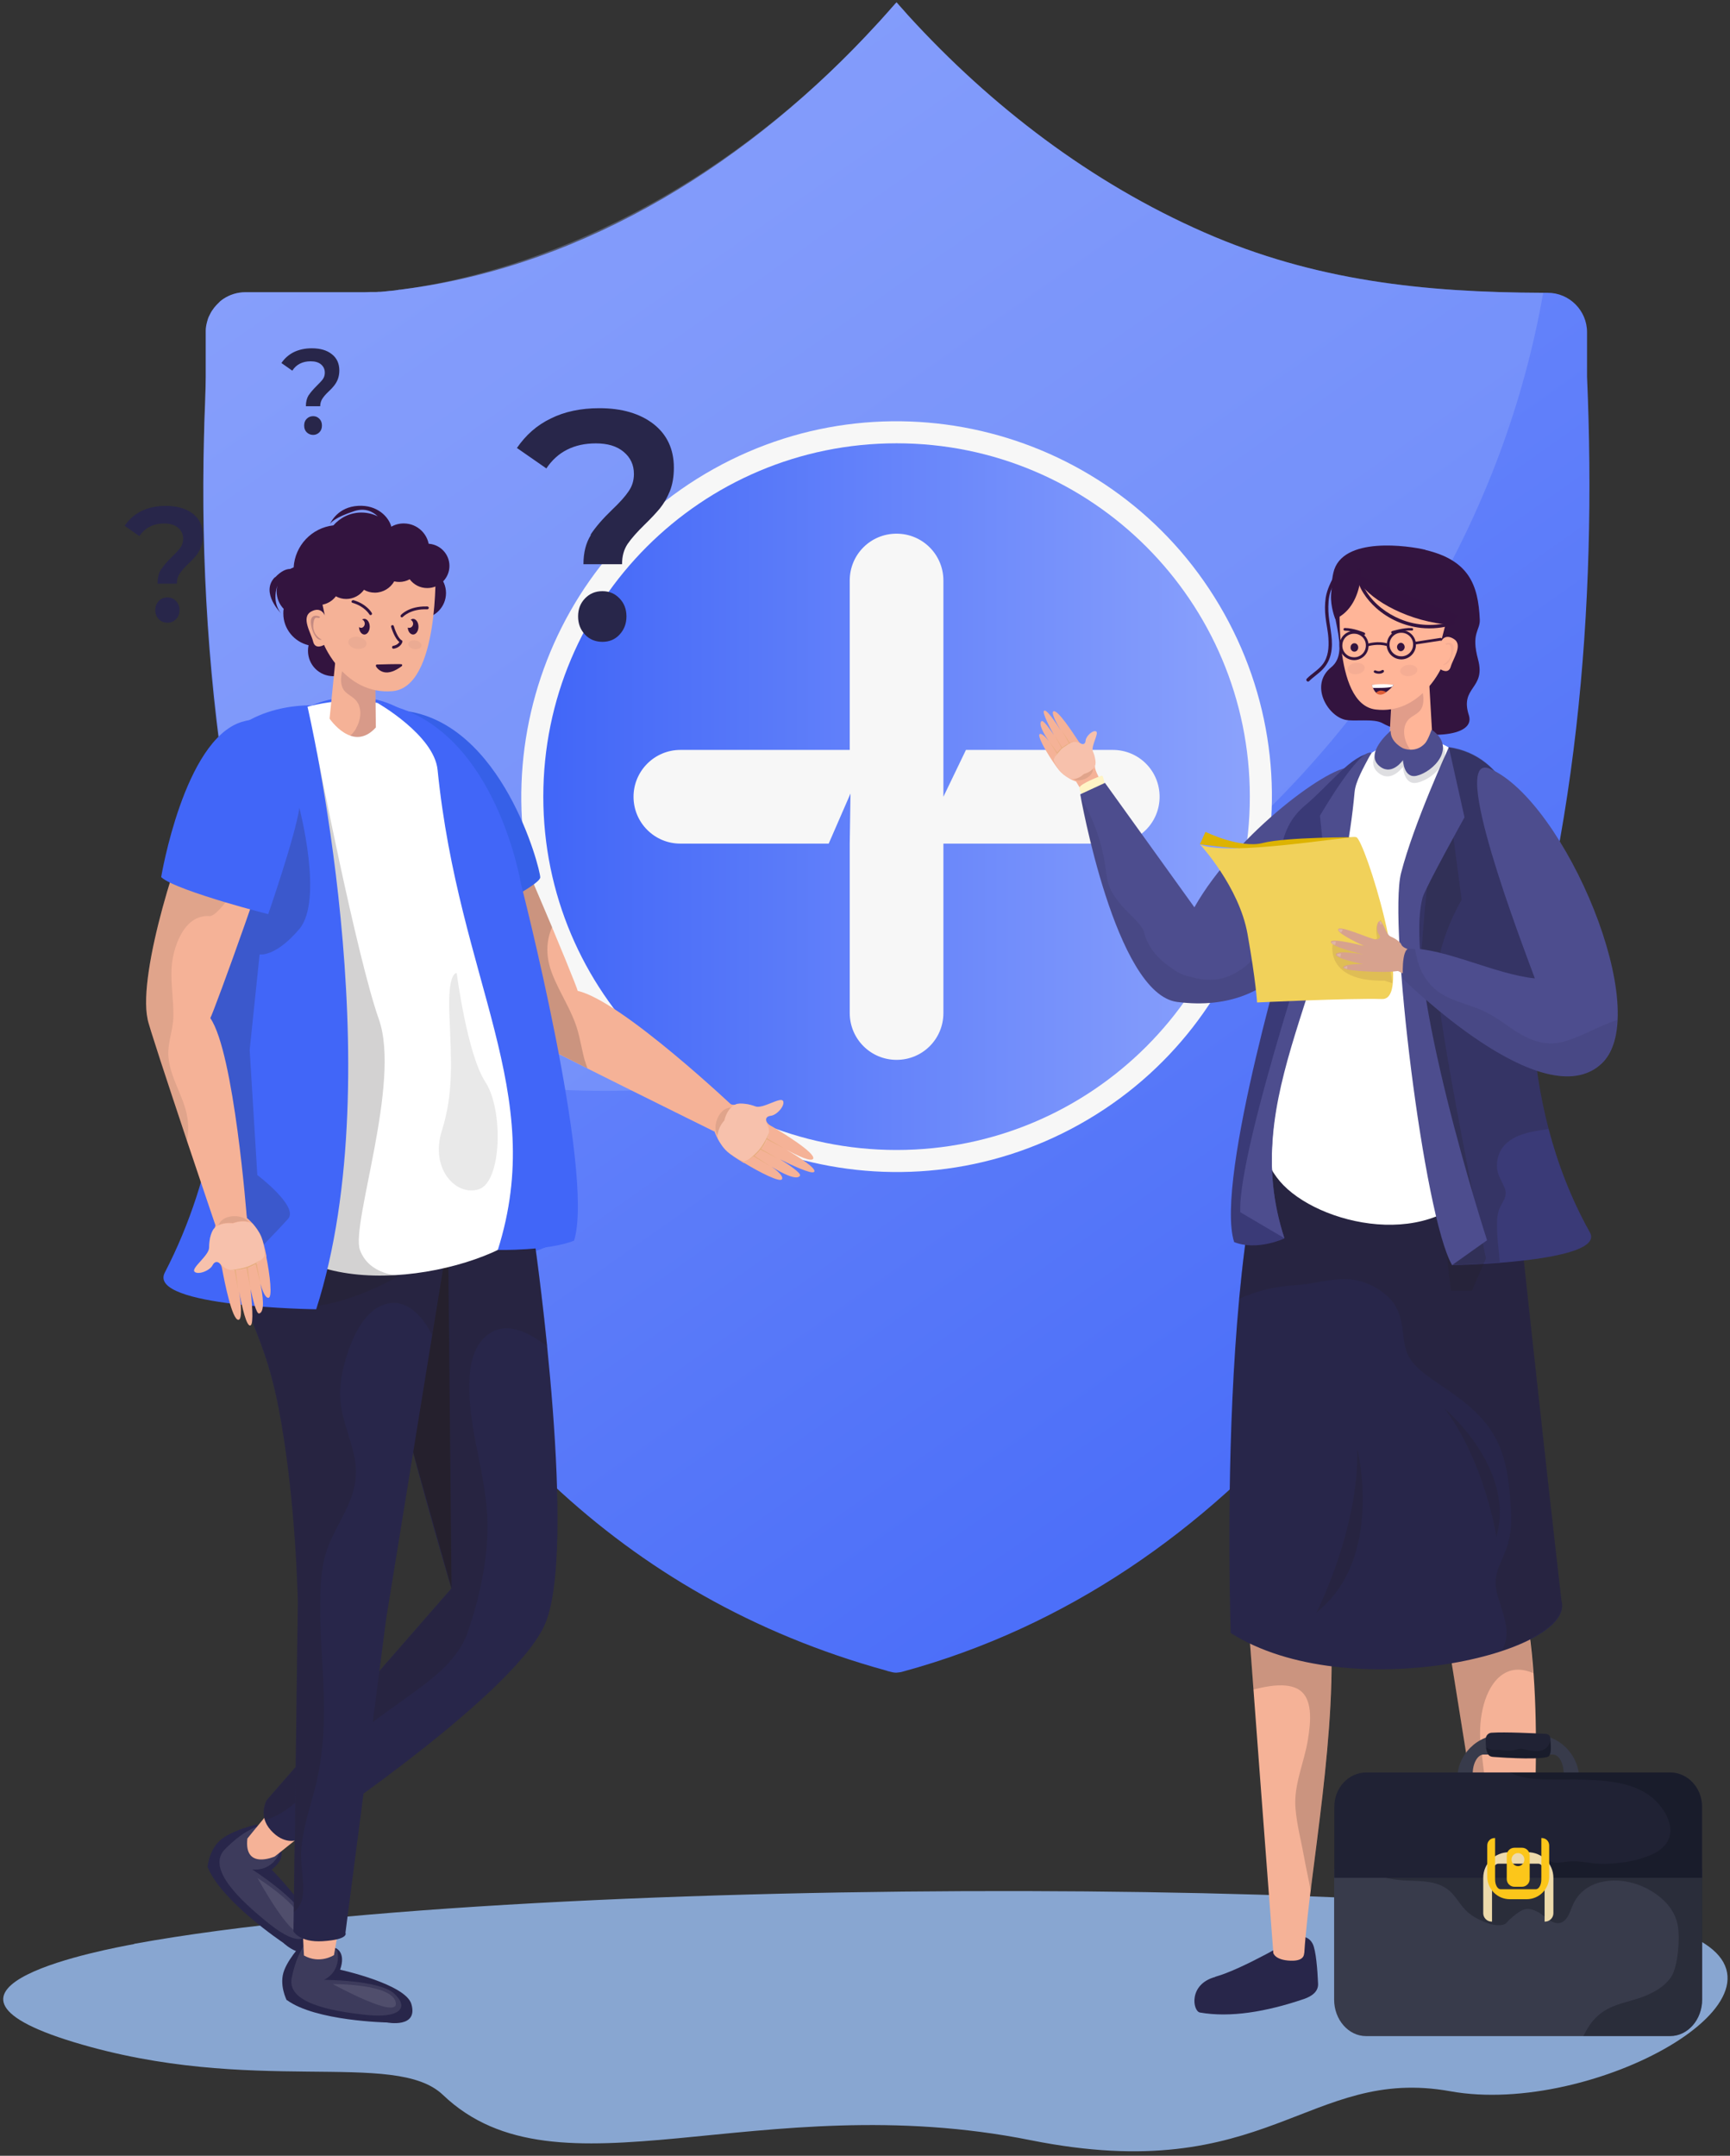
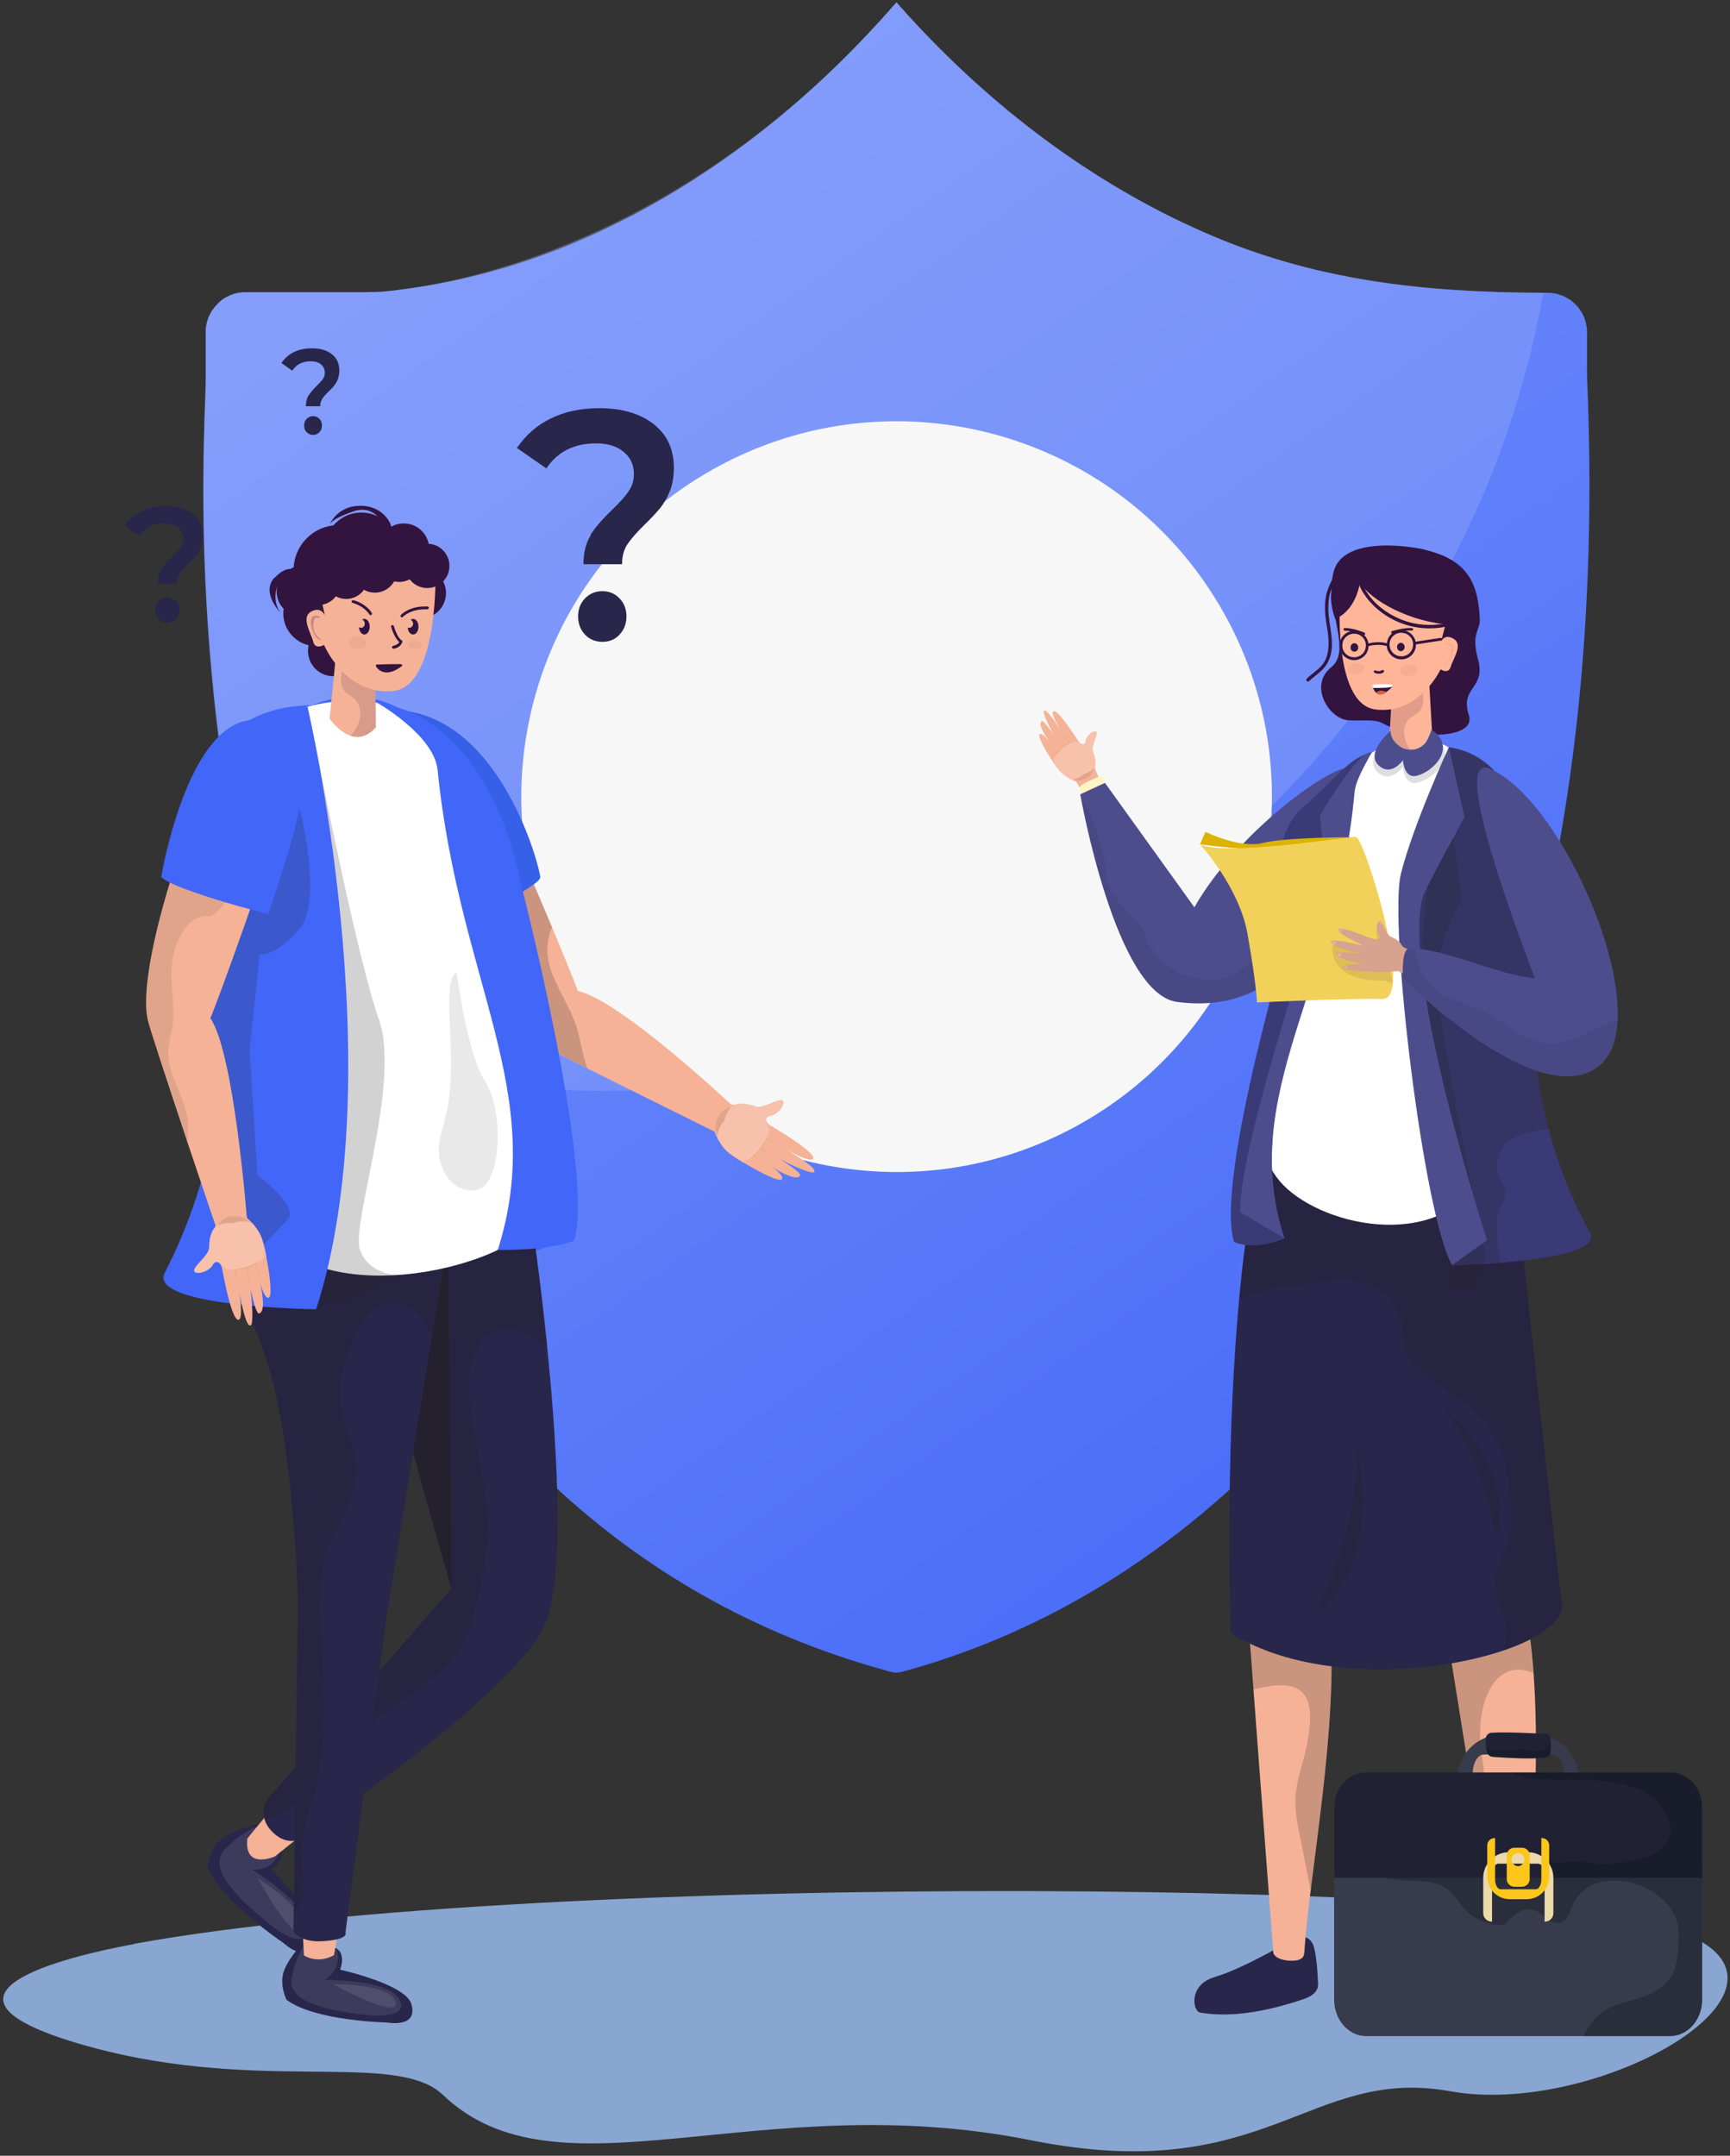
<svg xmlns="http://www.w3.org/2000/svg" width="362" height="451" viewBox="0 0 362 451" fill="none">
  <rect x="0" y="0" width="362" height="451" fill="#333333" stroke="none" />
  <g clip-path="url(#clip0_724_1463)">
    <path d="M28.085 406.71C22.725 407.71 -21.915 415.87 15.445 427.23C52.805 438.591 82.605 428.63 92.685 438.271C116.765 461.271 158.605 436.311 215.685 447.751C265.245 457.671 273.725 432.15 303.485 437.511C333.245 442.871 378.885 417.59 354.645 405.47C330.405 393.35 114.285 390.95 28.045 406.67L28.085 406.71Z" fill="#88A6D1" />
    <path d="M313.605 224.936C304.685 249.936 292.125 273.297 274.885 293.457C252.045 320.258 223.045 340.418 188.965 349.698C188.605 349.818 188.125 349.898 187.565 349.938C187.045 349.938 186.565 349.818 186.125 349.698C185.885 349.658 185.685 349.578 185.445 349.498C73.965 318.817 39.965 193.975 42.685 91.494C42.685 90.454 42.765 89.454 42.765 88.414C42.885 85.214 43.045 82.053 43.045 78.853V69.373C43.045 69.373 43.045 69.213 43.045 69.173C43.045 68.533 43.165 67.933 43.325 67.333C43.365 67.133 43.445 66.973 43.485 66.773C43.565 66.533 43.645 66.293 43.765 66.093C43.845 65.933 43.925 65.773 44.005 65.613C44.085 65.413 44.205 65.253 44.325 65.053C44.365 64.973 44.445 64.853 44.525 64.773C44.685 64.533 44.845 64.293 45.045 64.093C45.205 63.893 45.365 63.733 45.525 63.573C45.605 63.493 45.725 63.373 45.805 63.293C45.885 63.213 46.005 63.093 46.085 63.013C46.285 62.853 46.485 62.693 46.725 62.533C48.045 61.653 49.645 61.133 51.325 61.133H76.205C76.205 61.133 76.805 61.133 77.525 61.093C77.685 61.093 77.845 61.093 78.005 61.093C78.205 61.093 78.365 61.093 78.605 61.093C78.805 61.093 79.005 61.093 79.245 61.053C79.365 61.053 79.485 61.053 79.605 61.053C80.285 61.013 80.925 60.933 81.605 60.853C81.765 60.853 81.885 60.853 82.045 60.813C82.365 60.813 82.685 60.733 83.005 60.693C83.165 60.693 83.325 60.653 83.485 60.613C83.845 60.613 84.165 60.533 84.525 60.493C123.005 55.533 157.645 33.333 183.485 5.052C184.365 4.132 185.205 3.132 186.085 2.172C186.405 1.812 186.685 1.452 187.005 1.132C187.205 0.892 187.365 0.692 187.605 0.492C188.005 0.972 188.405 1.412 188.805 1.852C189.205 2.292 189.605 2.772 190.005 3.212C207.365 22.253 228.325 38.253 251.965 48.613C275.085 58.773 298.045 61.173 322.845 61.253H323.845C328.405 61.253 332.085 64.973 332.085 69.493V78.814C334.165 126.414 330.125 178.535 313.525 225.016L313.605 224.936Z" fill="url(#paint0_linear_724_1463)" />
    <g style="mix-blend-mode:screen" opacity="0.3">
      <path d="M322.925 61.173C306.965 152.975 222.685 228.216 126.605 228.216C103.005 228.216 80.405 224.016 59.485 216.336C47.365 178.255 41.845 137.254 42.685 91.494C42.765 87.334 42.885 83.134 43.085 78.894C43.085 78.773 43.085 78.653 43.085 78.534V69.173C43.085 68.533 43.205 67.933 43.365 67.333C43.405 67.133 43.485 66.973 43.525 66.773C43.605 66.533 43.685 66.293 43.805 66.093C43.885 65.933 43.965 65.773 44.045 65.613C44.125 65.413 44.245 65.253 44.365 65.053C44.405 64.973 44.485 64.853 44.565 64.773C44.725 64.533 44.885 64.293 45.085 64.093C45.245 63.893 45.405 63.733 45.565 63.573C45.645 63.493 45.765 63.373 45.845 63.293C45.925 63.213 46.045 63.093 46.125 63.013C46.325 62.853 46.525 62.693 46.765 62.533C48.085 61.653 49.685 61.133 51.365 61.133H76.245C76.245 61.133 76.845 61.133 77.565 61.093C77.725 61.093 77.885 61.093 78.045 61.093C78.245 61.093 78.405 61.093 78.645 61.093C78.845 61.093 79.045 61.093 79.285 61.053C79.405 61.053 79.525 61.053 79.645 61.053C80.245 61.013 80.925 60.933 81.645 60.853C81.805 60.853 81.925 60.853 82.085 60.813C82.405 60.813 82.725 60.733 83.045 60.693C83.205 60.693 83.365 60.653 83.525 60.613C83.885 60.613 84.205 60.533 84.565 60.493C102.045 58.093 144.045 47.933 183.525 5.052C184.405 4.132 185.245 3.132 186.125 2.172C186.445 1.812 186.765 1.492 187.045 1.132C187.245 0.892 187.405 0.692 187.645 0.492C188.045 0.972 188.445 1.412 188.845 1.852C189.245 2.292 189.645 2.772 190.045 3.212C207.405 22.253 228.365 38.253 252.005 48.613C275.125 58.773 298.085 61.173 322.885 61.253L322.925 61.173Z" fill="#A4B7FC" />
    </g>
    <path d="M225.919 235.208C263.774 214.052 277.311 166.213 256.155 128.358C234.998 90.503 187.161 76.966 149.306 98.122C111.451 119.279 97.915 167.117 119.071 204.973C140.227 242.828 188.065 256.365 225.919 235.208Z" fill="#F7F7F7" />
-     <path d="M187.605 240.585C228.43 240.585 261.525 207.489 261.525 166.663C261.525 125.838 228.43 92.742 187.605 92.742C146.78 92.742 113.685 125.838 113.685 166.663C113.685 207.489 146.78 240.585 187.605 240.585Z" fill="url(#paint1_linear_724_1463)" />
    <path d="M232.845 156.889H202.125L197.405 166.689V156.889V121.449C197.405 116.049 193.045 111.648 187.605 111.648C182.165 111.648 177.805 116.009 177.805 121.449V156.889H142.365C136.965 156.889 132.565 161.289 132.565 166.689C132.565 172.089 136.925 176.49 142.365 176.49H173.405L177.965 166.009L177.805 176.49V211.93C177.805 217.33 182.165 221.73 187.605 221.73C193.045 221.73 197.405 217.37 197.405 211.93V176.49H232.845C238.245 176.49 242.645 172.129 242.645 166.689C242.645 161.249 238.285 156.889 232.845 156.889Z" fill="#F7F7F7" />
    <path d="M220.204 159.171C220.924 160.251 221.604 161.211 222.044 161.611C222.364 161.931 222.724 162.211 223.084 162.451C223.364 162.651 223.684 162.811 223.924 162.971C224.604 163.331 225.164 163.491 225.164 163.491L230.084 171.771C231.844 171.131 233.804 169.451 234.124 169.171C234.124 169.171 228.924 161.971 229.124 160.331C229.124 160.331 229.124 160.331 229.124 160.291C229.124 160.291 229.124 160.251 229.124 160.211C229.284 159.851 229.284 159.251 229.124 158.611C229.044 158.131 228.884 157.651 228.684 157.211C228.244 156.131 230.004 153.411 229.364 153.051C228.724 152.691 227.244 154.011 227.164 154.971C227.084 155.971 226.204 155.851 225.684 155.091L225.524 154.851C224.484 153.291 221.324 148.411 220.444 148.811C219.884 149.051 221.004 151.211 221.964 152.811C220.724 150.891 218.884 148.171 218.444 148.731C218.084 149.171 219.644 152.131 220.524 153.771C219.804 152.691 218.364 150.651 217.964 150.851C217.164 151.371 218.484 153.611 219.484 155.091C218.844 154.251 218.004 153.371 217.564 153.571C217.004 153.851 218.644 156.851 220.204 159.171Z" fill="#F5B297" />
    <path opacity="0.1" d="M224.645 163.013C224.645 163.013 225.004 163.173 225.164 163.213C225.804 163.333 226.484 163.213 227.084 162.933C227.684 162.653 228.244 162.213 228.524 161.613C228.644 161.373 228.684 161.093 228.724 160.812C228.004 161.653 226.804 161.933 226.804 161.933C226.124 162.573 225.404 162.933 224.684 163.013C224.684 163.013 224.644 163.053 224.604 163.053L224.645 163.013Z" fill="#231F20" />
    <path opacity="0.2" d="M220.524 159.007C220.484 159.527 221.644 161.167 222.084 161.607C222.404 161.927 222.764 162.207 223.124 162.447C223.404 162.647 223.724 162.807 223.964 162.967C224.204 163.007 224.484 163.007 224.724 162.967C225.404 162.887 226.124 162.527 226.844 161.887C226.844 161.887 228.044 161.607 228.764 160.767C228.924 160.607 229.044 160.407 229.124 160.207C229.124 160.207 229.124 160.167 229.124 160.127C229.284 159.767 229.284 159.167 229.124 158.527C229.044 158.047 228.884 157.567 228.684 157.127C228.244 156.047 230.004 153.327 229.364 152.967C228.724 152.607 227.244 153.927 227.164 154.887C227.084 155.887 226.404 155.687 225.564 155.327C224.804 155.007 223.684 155.327 222.404 156.287C221.044 157.327 220.644 158.527 220.444 159.007H220.524Z" fill="white" />
    <path d="M221.124 157.569L219.564 155.129L221.244 157.449C221.244 157.449 221.324 157.329 221.364 157.249C221.604 156.969 221.844 156.689 222.124 156.449L220.724 153.929L222.244 156.369C222.244 156.369 222.284 156.369 222.324 156.329C222.684 156.049 223.044 155.809 223.444 155.609C223.524 155.569 223.604 155.529 223.684 155.489L222.284 152.969L223.844 155.409C224.124 155.289 224.404 155.169 224.724 155.089C224.324 155.249 223.924 155.489 223.564 155.689C223.204 155.929 222.844 156.169 222.484 156.409C222.124 156.649 221.844 156.969 221.564 157.329C221.284 157.649 221.004 158.009 220.724 158.329C220.884 158.049 221.044 157.809 221.204 157.569H221.124Z" fill="#E8AD80" />
    <path d="M226.564 166.401C226.564 166.401 225.804 165.521 225.884 164.761C226.004 164.001 230.284 162.281 230.604 162.281C230.924 162.281 231.164 164.441 231.164 164.441L226.524 166.401H226.564Z" fill="#FFF4C5" />
    <path d="M231.204 163.774L249.924 189.814C258.724 174.214 279.284 159.254 282.964 160.654C290.524 163.614 274.604 193.574 274.604 193.574C274.604 193.574 268.564 212.494 246.324 209.614C233.364 207.934 226.044 166.174 226.044 166.174L231.244 163.774H231.204Z" fill="#4D4D8E" />
    <g style="mix-blend-mode:multiply" opacity="0.1">
      <path d="M270.684 180.724C269.524 183.444 269.084 186.444 268.284 189.284C267.564 191.924 266.484 194.444 265.084 196.804C262.644 200.884 258.764 204.684 253.764 204.964C252.164 205.044 250.484 204.764 248.884 204.284C248.444 204.204 248.004 204.124 247.604 203.924C246.644 203.564 245.764 203.004 244.924 202.364C242.924 201.004 241.204 199.284 240.204 197.204C239.764 196.324 239.484 195.444 239.244 194.524C238.964 194.084 238.684 193.684 238.324 193.244C237.164 191.884 235.804 190.724 234.644 189.364C233.564 188.084 232.524 186.724 232.004 185.124C231.524 183.684 231.444 182.164 231.204 180.684C230.684 177.524 229.844 174.524 228.564 171.564C227.884 169.924 227.084 168.364 226.124 166.844C227.124 172.164 234.284 208.044 246.284 209.604C268.564 212.525 274.564 193.564 274.564 193.564C274.564 193.564 281.244 181.004 283.764 171.284C278.404 173.164 272.964 175.364 270.644 180.724H270.684Z" fill="#202234" />
    </g>
    <path d="M302.085 416.119C307.565 414.119 318.285 406.479 318.285 406.479C318.285 406.479 320.525 405.439 321.805 407.519C322.605 408.839 323.245 412.879 323.645 415.719C323.885 417.399 322.565 418.479 321.005 419.159C313.405 422.519 305.965 424.399 299.525 423.799C298.005 423.639 296.605 418.119 302.085 416.119Z" fill="#28264A" />
    <path d="M319.645 339.227C319.645 339.227 319.645 339.227 319.645 339.267C323.405 361.908 319.885 392.628 320.205 409.548C320.085 409.548 320.685 411.268 317.485 411.428C314.205 411.548 313.765 410.148 313.765 410.148C313.765 410.148 302.165 338.347 300.085 324.627C299.965 323.667 299.845 322.747 299.845 321.987C299.645 311.707 308.925 311.587 313.765 320.267C314.565 321.707 315.285 323.267 315.965 324.947C316.245 325.627 316.485 326.307 316.725 327.067C317.485 329.347 318.165 331.787 318.725 334.347V334.627C318.965 335.347 319.085 336.107 319.245 336.827V336.987C319.405 337.747 319.565 338.507 319.685 339.307L319.645 339.227Z" fill="#F5B297" />
    <path opacity="0.2" d="M300.045 324.627C302.125 338.347 313.725 410.148 313.725 410.148C313.725 410.148 313.805 410.308 313.965 410.508C313.965 408.268 313.365 405.788 313.085 403.708C312.565 399.428 312.245 395.148 312.005 390.868C311.765 386.468 311.565 382.068 311.245 377.668C310.925 373.508 310.325 369.388 309.845 365.228C309.325 360.748 310.125 354.187 313.605 350.947C315.845 348.907 318.405 348.987 320.805 350.027C320.525 346.307 320.125 342.707 319.565 339.307C319.565 339.307 319.565 339.294 319.565 339.267C319.445 338.467 319.325 337.707 319.165 336.947V336.787C319.005 336.067 318.845 335.307 318.645 334.587V334.307C318.045 331.747 317.365 329.307 316.605 327.067C316.365 326.307 316.125 325.627 315.845 324.947C315.205 323.267 314.445 321.707 313.645 320.267C308.805 311.587 299.525 311.707 299.725 321.987C299.725 322.787 299.805 323.667 299.965 324.627H300.045Z" fill="#231F20" />
    <path d="M254.284 413.554C259.924 412.034 271.244 405.314 271.244 405.314C271.244 405.314 273.564 404.474 274.684 406.674C275.364 408.034 275.684 412.114 275.804 414.994C275.884 416.674 274.484 417.634 272.884 418.194C265.004 420.874 257.444 422.154 251.084 421.034C249.564 420.754 248.644 415.114 254.284 413.594V413.554Z" fill="#28264A" />
    <path d="M278.284 338.432C278.284 338.432 278.284 338.432 278.284 338.472C280.164 361.352 274.004 391.633 272.924 408.553C272.804 408.553 273.244 410.313 270.044 410.193C266.764 410.073 266.444 408.593 266.444 408.593C266.444 408.593 260.924 336.072 260.004 322.232C259.964 321.272 259.924 320.352 260.004 319.551C260.684 309.271 269.924 309.951 274.004 319.031C274.684 320.512 275.284 322.152 275.804 323.872C276.004 324.592 276.204 325.272 276.404 326.032C276.964 328.352 277.444 330.832 277.764 333.472V333.752C277.924 334.472 278.004 335.232 278.084 335.992V336.152C278.164 336.912 278.244 337.712 278.324 338.472L278.284 338.432Z" fill="#F5B297" />
    <path opacity="0.2" d="M262.244 353.466C262.764 353.346 263.284 353.226 263.804 353.106C266.044 352.626 268.844 352.226 271.044 353.106C275.044 354.706 274.204 360.546 273.684 363.906C272.924 368.746 270.644 373.386 271.084 378.386C271.364 381.786 272.284 385.186 272.884 388.546C273.284 390.826 273.844 393.186 274.244 395.506C276.324 378.546 279.724 356.266 278.284 338.465C278.284 338.465 278.284 338.452 278.284 338.426C278.204 337.626 278.164 336.865 278.084 336.105V335.945C278.004 335.185 277.924 334.465 277.764 333.705V333.425C277.404 330.825 276.924 328.345 276.364 326.025C276.164 325.265 276.004 324.545 275.764 323.825C275.244 322.105 274.644 320.465 273.964 318.985C269.844 309.905 260.604 309.265 259.964 319.505C259.884 320.305 259.924 321.185 259.964 322.185C260.284 327.145 261.204 339.546 262.244 353.466Z" fill="#231F20" />
    <path d="M309.804 219.753C309.804 219.753 317.364 254.233 317.844 254.233C317.844 254.233 321.764 291.394 326.724 334.874C329.964 345.755 282.084 357.195 257.524 341.635C257.524 340.475 253.764 238.953 273.764 219.312C292.484 220.433 309.804 219.793 309.804 219.793V219.753Z" fill="#28264A" />
    <g style="mix-blend-mode:multiply" opacity="0.2">
      <path d="M326.724 334.821C321.764 291.38 317.844 254.179 317.844 254.179C317.364 254.179 309.804 219.699 309.804 219.699C309.804 219.699 292.484 220.339 273.764 219.219C265.604 227.219 261.404 248.859 259.284 271.74C261.284 270.82 263.444 270.1 265.484 269.62C268.444 268.94 271.484 268.98 274.484 268.46C277.724 267.9 281.044 267.18 284.284 267.94C286.884 268.58 289.444 270.06 291.204 272.1C292.604 273.78 293.164 275.82 293.444 277.94C293.804 280.42 293.844 282.78 295.444 284.82C296.964 286.78 299.084 288.18 301.084 289.54C305.244 292.34 309.524 295.34 312.244 299.66C315.324 304.54 315.844 310.42 316.164 316.02C316.364 319.3 316.044 322.18 314.724 325.181C313.564 327.861 312.444 330.061 313.164 333.021C314.164 337.101 316.604 341.461 314.244 345.221C322.604 342.461 327.844 338.541 326.724 334.701V334.821Z" fill="#231F20" />
    </g>
    <path d="M311.165 165.088C307.245 158.448 298.885 148.887 285.485 158.528C272.045 168.128 271.045 181.008 271.045 181.008C271.045 181.008 272.205 204.888 268.805 212.048C264.125 221.889 259.805 237.689 267.805 247.129C275.525 256.249 300.325 262.249 310.325 246.409C320.325 230.569 313.045 209.688 313.045 209.688C313.045 209.688 317.765 176.208 311.205 165.128L311.165 165.088Z" fill="white" />
    <path d="M303.844 264.706C303.844 264.706 336.164 264.106 332.684 257.825C324.724 243.585 321.604 228.505 320.764 215.545C320.284 208.185 327.324 159.824 303.164 156.344C303.164 156.344 296.884 172.344 295.204 197.144C293.964 215.745 302.324 242.025 303.844 264.706Z" fill="#3A3A77" />
    <g style="mix-blend-mode:multiply" opacity="0.2">
      <path d="M313.725 262.732C313.525 261.012 313.325 259.252 313.285 257.492C313.245 255.932 313.165 254.332 313.765 252.852C314.405 251.372 315.565 250.212 314.845 248.532C314.165 246.852 313.205 245.691 313.245 243.811C313.245 242.771 313.485 241.731 313.965 240.811C314.925 238.971 316.805 237.851 318.765 237.251C320.485 236.691 322.285 236.451 324.085 236.211C322.205 229.011 321.205 221.971 320.765 215.451C320.285 208.091 327.325 159.73 303.165 156.25C303.165 156.25 288.645 221.251 303.845 264.612C303.845 264.612 308.365 264.532 313.845 264.092C313.805 263.612 313.725 263.132 313.685 262.652L313.725 262.732Z" fill="#231F20" />
    </g>
    <path d="M258.245 259.853C263.045 261.773 268.764 259.093 268.764 259.093C258.884 228.932 279.564 205.172 282.484 164.491C282.804 159.851 286.204 159.171 286.964 157.531C282.644 158.011 278.485 163.971 273.005 168.571C263.245 176.772 270.484 192.412 270.484 192.412C270.484 192.412 254.045 246.853 258.245 259.853Z" fill="#3A3A77" />
    <path d="M259.524 253.606L268.764 259.046C258.884 228.886 279.764 206.325 283.444 165.724C283.644 163.524 285.204 160.764 286.964 157.484C284.364 156.524 276.204 170.645 276.204 170.645L277.644 185.005C277.644 185.005 258.924 240.086 259.524 253.646V253.606Z" fill="#4D4D8E" />
    <path opacity="0.2" d="M303.045 167.031L305.845 188.232C305.845 188.232 301.005 196.352 300.645 204.032C300.285 211.712 310.925 263.273 310.925 263.273L308.005 270.033H303.605C303.605 270.033 297.965 220.512 295.325 204.112C293.045 189.832 303.005 167.031 303.005 167.031H303.045Z" fill="#231F20" />
    <path d="M303.165 156.353C303.165 156.353 295.845 172.193 293.165 182.673C290.485 193.153 297.925 254.474 303.845 264.674L311.165 259.474C311.165 259.474 293.245 204.233 297.685 187.753C298.245 185.753 306.445 170.993 306.445 170.993L303.165 156.312V156.353Z" fill="#4D4D8E" />
    <path d="M298.245 115.018C294.965 114.218 280.765 112.057 279.005 119.818C277.205 127.578 283.045 135.978 278.525 139.618C274.005 143.298 277.725 149.698 281.445 150.578C283.325 151.018 287.445 150.258 289.285 151.298C295.325 154.698 309.005 154.858 307.365 149.658C305.405 143.618 310.965 144.218 309.285 137.978C307.765 132.418 309.725 131.938 309.645 129.658C309.325 122.218 307.285 117.218 298.285 115.058L298.245 115.018Z" fill="#33143F" />
    <path d="M298.885 139.812L299.725 154.293C299.725 154.293 294.965 160.773 290.685 155.613L291.205 145.933L298.845 139.812H298.885Z" fill="#FFB598" />
    <g style="mix-blend-mode:multiply" opacity="0.15">
      <path d="M294.525 155.934C293.645 154.254 293.365 151.734 294.925 150.334C295.565 149.774 296.365 149.454 296.965 148.854C297.725 148.134 297.885 146.974 297.845 145.974C297.725 144.334 297.125 142.694 297.285 141.094L291.245 145.934L290.725 155.614C292.405 157.614 294.125 157.854 295.645 157.414C295.205 157.014 294.845 156.534 294.565 155.974L294.525 155.934Z" fill="#33133F" />
    </g>
    <path d="M280.444 124.191C280.444 124.191 278.644 147.311 287.844 148.431C297.004 149.551 301.444 140.031 301.444 140.031C301.444 140.031 303.084 141.151 303.564 139.471C304.044 137.791 306.204 134.911 304.204 133.671C302.204 132.431 301.524 134.271 301.524 134.271L302.884 129.071C302.884 129.071 281.004 116.591 280.444 124.151V124.191Z" fill="#FFB598" />
    <g style="mix-blend-mode:multiply" opacity="0.05">
      <path d="M302.405 134.654C302.405 134.654 303.645 134.054 304.085 135.014C304.525 135.974 303.325 139.534 301.885 139.054C301.885 139.054 303.765 138.334 303.645 136.134C303.525 133.934 302.685 135.374 302.405 134.654Z" fill="#33133F" />
    </g>
    <path d="M284.765 120.538C284.845 119.578 284.845 118.938 284.845 118.938C275.245 119.378 279.405 129.498 279.405 129.498C282.805 127.978 284.085 124.498 284.565 121.978C287.005 125.618 294.845 130.178 303.845 130.738L305.045 128.778L284.765 120.538Z" fill="#33133F" />
    <path d="M283.525 115.906C281.565 116.506 280.245 118.466 279.325 120.186C278.485 121.706 277.685 123.306 277.405 125.026C277.205 126.386 277.205 127.746 277.365 129.106C277.525 130.586 277.885 132.067 277.965 133.547C278.085 135.427 277.965 137.427 276.765 138.987C275.845 140.187 274.485 140.907 273.445 141.987C273.125 142.307 273.605 142.787 273.925 142.507C274.845 141.587 275.965 140.907 276.845 139.947C277.925 138.787 278.485 137.387 278.645 135.827C278.925 133.147 278.085 130.586 277.965 127.906C277.925 126.546 277.965 125.066 278.405 123.786C278.605 123.186 278.885 122.586 279.165 121.986C279.645 120.946 280.245 119.906 280.925 118.986C281.605 118.026 282.525 116.986 283.685 116.626C284.085 116.506 283.965 115.826 283.525 115.946V115.906Z" fill="#33143F" />
    <path d="M283.885 120.327C284.205 123.007 286.005 125.447 287.965 127.207C290.565 129.527 293.845 130.967 297.325 131.367C299.645 131.607 301.965 131.367 304.205 130.687C304.605 130.567 304.485 129.887 304.045 130.007C300.405 131.087 296.565 131.007 293.005 129.527C290.205 128.367 287.605 126.407 285.965 123.847C285.245 122.727 284.685 121.487 284.525 120.167C284.485 119.727 283.805 119.887 283.845 120.327H283.885Z" fill="#33133F" />
    <g style="mix-blend-mode:multiply" opacity="0.05">
      <path d="M296.565 140.05C296.645 140.69 295.925 141.33 294.925 141.45C293.965 141.57 293.085 141.13 293.005 140.49C292.925 139.85 293.645 139.21 294.645 139.09C295.605 138.97 296.485 139.41 296.565 140.05Z" fill="#33133F" />
    </g>
    <g style="mix-blend-mode:multiply" opacity="0.05">
      <path d="M285.565 139.644C285.645 140.284 284.925 140.924 283.925 141.044C282.965 141.164 282.085 140.724 282.005 140.084C281.925 139.444 282.645 138.804 283.645 138.684C284.645 138.564 285.485 139.004 285.565 139.644Z" fill="#33133F" />
    </g>
    <path d="M288.444 140.944C288.004 140.944 287.644 140.744 287.604 140.744C287.484 140.664 287.404 140.504 287.484 140.384C287.564 140.264 287.724 140.184 287.844 140.264C287.844 140.264 288.604 140.624 289.124 140.224C289.244 140.144 289.404 140.144 289.524 140.224C289.604 140.344 289.604 140.504 289.524 140.624C289.204 140.904 288.844 140.944 288.524 140.944H288.444Z" fill="#33143F" />
    <path d="M287.085 143.28C287.085 143.28 289.365 143.16 291.645 143.28C291.645 143.28 288.285 147.68 287.085 143.28Z" fill="#33133F" />
    <path d="M287.085 143.275C287.085 143.275 287.205 143.875 287.285 143.915C287.405 143.915 290.405 143.995 291.285 143.675L291.645 143.275C291.645 143.275 289.445 142.955 287.085 143.275Z" fill="white" />
    <path d="M287.925 144.919C287.925 144.919 288.445 144.439 289.045 144.479C289.645 144.519 290.085 144.799 290.085 144.799C290.085 144.799 288.965 145.879 287.925 144.959V144.919Z" fill="#DE5D36" />
    <path d="M285.365 132.863H285.285C285.285 132.863 283.085 131.943 281.405 131.943C281.245 131.943 281.125 131.823 281.125 131.663C281.125 131.503 281.245 131.383 281.405 131.383C283.205 131.383 285.405 132.303 285.485 132.343C285.605 132.383 285.685 132.543 285.645 132.703C285.605 132.823 285.485 132.863 285.365 132.863Z" fill="#33143F" />
    <path d="M284.205 135.493C284.205 135.973 283.805 136.373 283.365 136.333C282.925 136.333 282.565 135.893 282.605 135.413C282.605 134.933 283.005 134.533 283.445 134.573C283.885 134.573 284.245 135.013 284.205 135.493Z" fill="#33133F" />
    <path d="M283.485 131.98C281.805 131.9 280.365 133.22 280.285 134.9C280.205 136.58 281.525 138.02 283.205 138.1C284.885 138.18 286.325 136.86 286.365 135.18C286.445 133.5 285.125 132.06 283.445 131.98H283.485ZM283.245 137.5C281.885 137.46 280.805 136.3 280.885 134.94C280.925 133.58 282.085 132.5 283.445 132.58C284.805 132.62 285.885 133.78 285.805 135.14C285.765 136.5 284.605 137.58 283.245 137.5Z" fill="#33143F" />
    <path d="M291.365 132.596C291.365 132.596 291.165 132.516 291.125 132.396C291.085 132.236 291.125 132.116 291.285 132.036C291.365 132.036 293.645 131.276 295.445 131.396C295.605 131.396 295.725 131.556 295.685 131.676C295.685 131.836 295.565 131.956 295.405 131.916C293.725 131.796 291.485 132.516 291.445 132.516H291.365V132.596Z" fill="#33143F" />
    <path d="M292.325 135.317C292.325 135.797 292.645 136.197 293.085 136.237C293.525 136.237 293.885 135.877 293.925 135.397C293.925 134.917 293.605 134.517 293.165 134.477C292.725 134.477 292.365 134.837 292.325 135.317Z" fill="#33133F" />
    <path d="M290.165 134.744C290.085 136.424 291.405 137.864 293.085 137.944C294.765 138.024 296.205 136.704 296.285 135.024C296.365 133.344 295.045 131.904 293.365 131.824C291.685 131.744 290.245 133.064 290.205 134.744H290.165ZM290.765 134.744C290.805 133.384 291.965 132.304 293.325 132.384C294.685 132.424 295.765 133.584 295.685 134.944C295.645 136.304 294.485 137.384 293.125 137.304C291.765 137.264 290.685 136.104 290.765 134.744Z" fill="#33143F" />
    <path d="M286.205 135.232C286.205 135.232 286.005 135.152 285.965 135.032C285.925 134.872 285.965 134.752 286.125 134.672C286.205 134.672 288.365 133.952 290.485 134.672C290.645 134.712 290.685 134.872 290.645 135.032C290.605 135.192 290.445 135.232 290.285 135.192C288.365 134.552 286.285 135.192 286.285 135.192H286.205V135.232Z" fill="#33143F" />
    <path d="M296.005 134.845C296.005 134.845 295.765 134.725 295.765 134.605C295.765 134.445 295.845 134.325 296.005 134.285L301.485 133.445C301.485 133.445 301.765 133.525 301.805 133.685C301.805 133.845 301.725 133.965 301.565 134.005L296.085 134.845C296.085 134.845 296.085 134.845 296.045 134.845H296.005Z" fill="#33143F" />
    <g style="mix-blend-mode:multiply" opacity="0.15">
      <path d="M293.564 160.373C293.564 160.373 293.724 164.413 296.604 163.733C300.284 162.893 305.524 157.653 299.844 153.812C299.844 153.812 299.724 156.973 299.044 157.693C296.924 159.933 293.564 157.813 293.564 157.813C293.564 157.813 290.764 156.493 290.884 154.052C290.884 154.052 284.724 159.053 288.644 161.853C291.284 163.733 293.604 160.373 293.604 160.373H293.564Z" fill="#202234" />
    </g>
    <path d="M293.564 159.016C293.564 159.016 293.724 162.936 296.444 162.296C299.924 161.456 304.964 156.376 299.564 152.656C299.564 152.656 298.804 154.856 298.164 155.536C296.164 157.696 293.564 156.536 293.564 156.536C293.564 156.536 290.884 155.256 291.004 152.896C291.004 152.896 285.124 157.776 288.884 160.456C291.404 162.256 293.604 158.976 293.604 158.976L293.564 159.016Z" fill="#4D4D8E" />
    <g style="mix-blend-mode:multiply" opacity="0.2">
      <path d="M275.445 337.352C275.445 337.352 284.405 319.952 284.005 303.031C284.005 303.031 289.765 326.152 275.445 337.352Z" fill="#231F20" />
    </g>
    <g style="mix-blend-mode:multiply" opacity="0.2">
      <path d="M313.124 321.497C313.124 321.497 310.644 305.696 302.244 294.656C302.244 294.656 317.204 307.136 313.124 321.497Z" fill="#231F20" />
    </g>
    <path d="M283.764 175.151C283.764 175.151 269.124 175.111 264.284 176.351C259.484 177.591 252.244 174.031 252.244 174.031L251.084 176.631C251.084 176.631 277.044 180.351 283.724 175.111L283.764 175.151Z" fill="#DDB302" />
    <path d="M283.764 175.165C281.244 174.965 257.204 179.205 251.124 176.685C251.124 176.685 259.284 185.485 261.044 195.405C262.804 205.326 263.044 209.726 263.044 209.726C263.044 209.726 282.284 208.806 289.204 209.006C296.124 209.206 285.444 175.285 283.764 175.125V175.165Z" fill="#F1D15A" />
    <path opacity="0.19" d="M289.565 205.126L291.365 205.686C290.765 201.766 289.885 197.006 288.925 192.406L288.485 192.966C287.605 193.726 288.165 196.286 288.165 196.286C288.165 196.286 284.565 199.526 278.845 197.606C278.845 197.606 277.285 205.326 289.565 205.166V205.126Z" fill="#916640" />
    <path d="M281.044 202.377C281.324 201.577 285.204 201.697 285.204 201.697C285.204 201.697 279.124 200.497 279.524 199.617C279.924 198.737 285.244 199.657 285.244 199.657C285.244 199.657 278.604 198.137 278.484 197.097C278.364 196.057 285.524 197.937 285.524 197.937C285.524 197.937 279.644 195.297 280.004 194.417C280.324 193.537 286.244 196.217 287.604 196.497C288.484 196.697 289.124 196.137 288.524 195.457C287.924 194.737 288.044 192.897 288.684 192.697C289.364 192.497 289.964 195.537 291.004 195.937C292.044 196.377 293.124 197.137 293.284 197.737C294.124 198.977 297.644 199.057 297.644 199.057C297.644 199.457 298.084 203.577 295.604 204.697L292.524 203.137C292.524 203.137 291.284 203.337 289.484 203.337C287.684 203.337 280.764 203.137 281.044 202.337V202.377Z" fill="#D7A28E" />
    <g opacity="0.2">
      <path d="M288.764 192.73C288.964 192.77 289.124 193.17 289.164 193.29C289.164 193.29 288.964 193.53 288.844 193.37C288.724 193.21 288.564 192.65 288.764 192.69V192.73Z" fill="white" />
      <path d="M280.084 194.406C280.084 194.406 280.924 194.406 280.964 194.486C280.964 194.486 280.724 195.006 280.644 195.086C280.564 195.166 279.964 194.606 280.084 194.406Z" fill="white" />
      <path d="M278.684 197.136C278.764 196.936 279.484 196.896 279.524 196.976C279.524 196.976 279.444 197.536 279.364 197.656C279.284 197.736 278.564 197.376 278.644 197.176L278.684 197.136Z" fill="white" />
      <path d="M279.764 199.699C279.844 199.499 280.564 199.419 280.604 199.499C280.604 199.499 280.524 200.099 280.484 200.179C280.444 200.259 279.684 199.939 279.764 199.739V199.699Z" fill="white" />
      <path d="M281.244 202.369C281.244 202.369 281.884 202.089 281.924 202.129C281.924 202.129 281.924 202.609 281.884 202.689C281.884 202.769 281.204 202.569 281.244 202.369Z" fill="white" />
    </g>
    <path d="M294.884 198.409C302.524 198.409 312.764 203.81 321.164 204.69C318.404 197.209 302.924 156.969 311.804 160.849C327.444 167.649 346.284 211.97 335.164 222.49C322.964 234.05 293.564 204.73 293.564 204.73C293.564 204.73 293.164 198.449 294.884 198.449V198.409Z" fill="#4D4D8E" />
    <g style="mix-blend-mode:multiply" opacity="0.1">
      <path d="M336.565 214.061C333.365 215.301 330.325 217.101 326.965 217.981C322.565 219.141 318.645 216.901 315.165 214.381C313.045 212.861 310.925 211.581 308.445 210.701C306.045 209.821 303.565 209.181 301.405 207.781C299.285 206.381 297.685 204.221 296.885 201.821C296.525 200.741 296.325 199.661 296.085 198.541C295.685 198.541 295.245 198.461 294.845 198.461C293.125 198.461 293.525 204.741 293.525 204.741C293.525 204.741 322.925 234.062 335.125 222.501C337.245 220.501 338.245 217.301 338.445 213.381C337.725 213.581 337.045 213.861 336.525 214.061H336.565Z" fill="#202234" />
    </g>
    <path d="M120.884 207.305C120.764 206.305 104.964 168.065 99.364 158.504C96.004 152.704 82.404 141.544 82.644 163.625C82.844 180.665 101.004 211.825 110.924 217.345C111.484 217.985 149.444 236.706 149.444 236.706L154.004 232.026C154.004 232.026 130.084 209.345 120.884 207.305Z" fill="#F5B297" />
    <g opacity="0.2">
      <path d="M122.404 222.026C121.804 219.905 121.484 217.745 120.884 215.625C119.684 211.385 117.084 207.745 115.524 203.665C114.244 200.345 114.164 197.065 115.524 193.985C110.364 181.705 102.884 164.505 99.404 158.504C96.044 152.704 82.444 141.544 82.684 163.625C82.884 180.665 101.044 211.825 110.964 217.345C111.164 217.585 116.404 220.225 122.924 223.506C122.724 223.026 122.604 222.546 122.444 222.066L122.404 222.026Z" fill="#231F20" />
    </g>
    <path d="M155.644 243.314C154.124 242.394 152.764 241.474 152.164 240.914C151.684 240.474 151.284 239.994 150.964 239.514C150.684 239.114 150.444 238.714 150.244 238.354C149.724 237.394 149.484 236.674 149.484 236.674L137.764 230.274C138.564 227.794 140.764 225.034 141.204 224.594C141.204 224.594 151.444 231.434 153.724 231.114C153.724 231.114 153.764 231.114 153.804 231.114C153.804 231.114 153.844 231.114 153.884 231.074C154.364 230.834 155.164 230.834 156.084 230.954C156.724 231.034 157.444 231.234 158.084 231.474C159.644 232.034 163.284 229.434 163.844 230.314C164.364 231.194 162.644 233.274 161.284 233.434C159.924 233.594 160.084 234.794 161.204 235.474L161.564 235.674C163.804 236.994 170.644 241.194 170.164 242.394C169.844 243.194 166.804 241.754 164.524 240.514C167.244 242.114 171.084 244.554 170.324 245.194C169.724 245.674 165.564 243.714 163.244 242.554C164.764 243.474 167.684 245.394 167.404 245.954C166.764 247.074 163.524 245.394 161.444 244.074C162.644 244.914 163.924 246.034 163.644 246.674C163.324 247.474 159.044 245.314 155.764 243.314H155.644Z" fill="#F5B297" />
    <path opacity="0.1" d="M150.084 237.408C149.964 237.168 149.844 236.928 149.804 236.688C149.604 235.808 149.764 234.848 150.124 234.008C150.484 233.168 151.044 232.368 151.884 231.968C152.244 231.808 152.604 231.728 153.004 231.688C151.884 232.728 151.564 234.408 151.564 234.408C150.724 235.408 150.284 236.408 150.164 237.368C150.124 237.408 150.084 237.448 150.084 237.448V237.408Z" fill="#231F20" />
    <path opacity="0.2" d="M155.804 242.909C155.084 242.989 152.764 241.469 152.164 240.909C151.684 240.469 151.284 239.989 150.964 239.509C150.684 239.109 150.444 238.709 150.244 238.349C150.164 237.989 150.164 237.629 150.204 237.309C150.284 236.349 150.764 235.309 151.604 234.349C151.604 234.349 151.924 232.709 153.044 231.629C153.244 231.429 153.484 231.229 153.764 231.109C153.764 231.109 153.804 231.109 153.844 231.069C154.324 230.829 155.124 230.829 156.044 230.949C156.684 231.029 157.404 231.229 158.044 231.469C159.604 232.029 163.244 229.429 163.804 230.309C164.324 231.189 162.604 233.269 161.244 233.429C159.884 233.589 160.164 234.509 160.724 235.669C161.204 236.709 160.844 238.269 159.564 240.069C158.204 241.989 156.524 242.589 155.884 242.909H155.804Z" fill="white" />
    <path d="M157.764 241.969L161.204 244.009L157.884 241.809C157.884 241.809 158.044 241.689 158.124 241.609C158.484 241.289 158.844 240.929 159.164 240.529L162.724 242.369L159.284 240.369C159.284 240.369 159.324 240.289 159.364 240.289C159.724 239.769 160.044 239.249 160.284 238.689C160.324 238.569 160.404 238.489 160.444 238.369L164.004 240.209L160.524 238.169C160.684 237.769 160.844 237.369 160.924 236.969C160.684 237.529 160.404 238.089 160.124 238.609C159.804 239.129 159.524 239.649 159.164 240.129C158.804 240.609 158.404 241.049 157.964 241.449C157.524 241.849 157.084 242.249 156.604 242.649C156.964 242.449 157.324 242.169 157.644 241.929L157.764 241.969Z" fill="#E8AD80" />
    <path d="M96.085 193.6C96.085 193.6 113.045 185.4 113.045 183.56C113.045 181.68 105.125 151.04 84.405 148.68L96.125 193.6H96.085Z" fill="#3660E8" />
    <path d="M65.244 147.581C65.244 147.581 47.844 146.701 43.204 161.701C38.564 176.701 47.764 262.183 52.004 263.623C56.244 265.063 106.484 268.343 118.204 258.623C113.884 235.742 94.084 154.381 84.404 148.661C74.724 142.941 65.284 147.581 65.284 147.581H65.244Z" fill="#4166F8" />
    <path d="M43.445 390.511C43.445 390.511 43.765 386.631 46.525 384.631C49.325 382.631 53.685 381.711 53.685 381.711L58.645 386.711C58.645 386.711 60.005 388.671 56.845 391.151C56.845 391.151 67.285 401.551 65.965 405.951C64.365 411.311 59.245 406.431 59.245 406.431C59.245 406.431 46.245 397.751 43.405 390.511H43.445Z" fill="#28264A" />
    <path opacity="0.1" d="M58.685 387.14C58.685 387.14 57.445 391.5 52.765 391.1C52.765 391.1 62.925 397.58 64.125 401.86C65.285 406.14 62.445 407.38 56.365 402.5C50.285 397.62 43.125 390.94 47.045 386.9C50.965 382.9 53.765 382.18 53.765 382.18L58.725 387.1L58.685 387.14Z" fill="white" />
    <path opacity="0.1" d="M53.885 392.898C53.885 392.898 64.845 399.739 63.405 403.659C61.925 407.579 53.885 392.898 53.885 392.898Z" fill="white" />
    <path d="M87.645 346.435C87.645 346.435 96.205 345.995 94.845 353.155C93.445 360.315 57.485 388.396 57.485 388.396C57.485 388.396 51.005 391.276 51.765 384.636C51.765 384.636 78.365 351.515 87.685 346.435H87.645Z" fill="#F5B297" />
    <path d="M84.085 260.555C84.085 260.555 101.245 247.995 111.965 260.515C111.965 260.515 121.205 325.196 113.765 340.396C106.205 355.837 62.165 384.957 62.165 384.957C62.165 384.957 59.445 386.037 56.645 382.877C53.925 379.837 55.805 376.597 55.805 376.597L94.445 332.316C94.445 332.316 88.965 314.156 83.045 290.996C78.085 271.675 78.605 272.915 84.045 260.555H84.085Z" fill="#28264A" />
    <g style="mix-blend-mode:multiply" opacity="0.2">
      <path d="M94.485 332.316L55.845 376.597C55.845 376.597 54.765 378.517 55.445 380.757C55.605 380.717 55.805 380.677 55.965 380.637C62.565 378.357 66.405 371.837 70.805 366.877C74.765 362.357 79.725 358.997 84.565 355.517C89.645 351.877 95.685 347.717 97.845 341.556C100.125 335.036 101.725 327.876 102.005 320.956C102.205 315.796 101.325 310.796 100.325 305.756C99.285 300.556 98.165 295.276 98.205 289.956C98.205 285.956 98.925 281.115 102.645 278.835C106.485 276.475 110.885 279.035 114.045 281.315C114.205 281.435 114.365 281.555 114.525 281.675C113.285 269.555 112.005 260.515 112.005 260.515C101.285 247.995 84.125 260.555 84.125 260.555C78.685 272.915 78.165 271.675 83.125 290.996C89.045 314.116 94.525 332.316 94.525 332.316H94.485Z" fill="#231F20" />
    </g>
    <path opacity="0.6" d="M93.805 263.523L94.485 332.325L75.285 264.203L93.805 263.523Z" fill="#231F20" />
    <path d="M60.005 418.477C60.005 418.477 58.285 415.197 59.484 412.157C60.684 409.117 63.764 406.117 63.764 406.117L70.325 407.597C70.325 407.597 72.445 408.477 71.165 412.077C71.165 412.077 84.885 415.077 86.085 419.277C87.564 424.397 80.965 423.117 80.965 423.117C80.965 423.117 66.044 422.837 60.044 418.437L60.005 418.477Z" fill="#28264A" />
    <path opacity="0.1" d="M70.525 407.963C70.525 407.963 71.765 412.124 67.805 414.204C67.805 414.204 79.285 414.204 82.445 417.044C85.605 419.884 83.925 422.324 76.525 421.524C69.125 420.724 59.965 419.004 61.045 413.764C62.125 408.523 64.005 406.523 64.005 406.523L70.525 407.963Z" fill="white" />
    <path opacity="0.1" d="M69.644 415.086C69.644 415.086 81.964 414.966 82.804 418.886C83.644 422.806 69.644 415.086 69.644 415.086Z" fill="white" />
    <path d="M64.724 359.983C64.724 359.983 70.564 354.222 74.124 360.223C77.684 366.223 69.884 409.023 69.884 409.023C69.884 409.023 66.924 410.983 63.604 409.103C63.604 409.103 61.324 369.463 64.724 359.983Z" fill="#F5B297" />
    <path d="M49.645 260.635C49.645 260.635 81.284 243.355 95.044 250.955L80.805 338.636L72.284 404.358C72.284 404.358 73.165 405.758 67.484 406.118C62.724 406.398 61.404 404.078 61.404 404.078L62.325 335.236C62.325 335.236 61.965 313.676 58.325 294.716C54.684 275.795 48.885 273.515 49.645 260.635Z" fill="#28264A" />
    <g style="mix-blend-mode:multiply" opacity="0.2">
      <path d="M62.324 335.199L61.484 400.041C62.564 399.2 63.284 397.96 63.404 396.12C63.644 393.08 62.804 390.04 63.044 386.96C63.364 382.92 64.564 379 65.644 375.16C68.044 366.6 68.044 358 67.524 349.2C67.284 345.08 67.004 340.959 67.004 336.799C67.004 332.879 67.044 328.719 68.204 324.919C69.244 321.479 71.244 318.439 72.724 315.199C74.324 311.719 74.924 308.399 74.124 304.639C73.404 301.119 71.924 297.759 71.364 294.199C70.884 290.959 71.364 287.799 72.244 284.679C73.484 280.398 75.964 274.118 80.804 272.798C85.084 271.638 88.524 275.438 90.404 279.318L95.044 250.878C81.284 243.318 49.644 260.558 49.644 260.558C48.924 273.438 54.724 275.718 58.324 294.639C61.924 313.559 62.324 335.159 62.324 335.159V335.199Z" fill="#231F20" />
    </g>
    <path d="M49.565 157.909L55.005 151.429C55.005 151.429 73.925 140.749 88.725 151.109C103.525 161.509 100.925 176.069 100.925 176.069C100.925 176.069 98.085 203.43 103.685 210.03C112.365 220.23 120.725 245.551 112.085 255.951C103.725 266.031 66.605 274.031 55.485 256.751C44.365 239.51 55.205 207.87 55.205 207.87L49.525 157.869L49.565 157.909Z" fill="white" />
    <path opacity="0.2" d="M66.325 157.43C66.325 157.43 74.605 200.03 79.285 213.271C83.965 226.511 73.365 256.191 75.325 261.511C77.245 266.792 83.565 266.872 83.565 266.872C83.565 266.872 62.485 279.352 55.485 269.552C48.525 259.751 66.325 157.47 66.325 157.47V157.43Z" fill="#231F20" />
    <path d="M64.325 147.751C64.325 147.751 82.245 223.952 66.165 273.913C66.165 273.913 30.725 273.473 34.485 266.233C55.965 224.832 43.685 177.631 43.685 177.631C43.685 177.631 37.885 151.871 64.325 147.711V147.751Z" fill="#4166F8" />
    <path d="M78.924 147.023C78.924 147.023 90.844 153.784 91.564 161.064C96.044 205.504 114.644 228.385 104.164 261.505C104.164 261.505 114.884 261.705 120.124 259.545C124.564 245.265 108.964 184.704 108.964 184.704C108.964 184.704 103.324 150.463 78.884 147.023H78.924Z" fill="#4166F8" />
    <path opacity="0.1" d="M95.564 203.559C95.564 203.559 97.764 220.599 101.564 226.359C105.364 232.159 105.004 247.239 100.204 248.799C95.404 250.36 89.964 244.479 92.444 236.599C94.924 228.719 94.444 221.999 94.044 212.559C93.604 203.079 95.604 203.559 95.604 203.559H95.564Z" fill="#231F20" />
    <path opacity="0.2" d="M62.644 169.023C62.644 169.023 67.724 188.304 62.644 194.344C57.564 200.344 54.324 199.664 54.324 199.664L52.244 219.664L53.844 245.825C53.844 245.825 62.564 252.425 60.284 254.985C58.004 257.545 52.004 263.665 52.004 263.665L39.644 222.464L51.764 177.064L62.644 169.023Z" fill="#231F20" />
    <path d="M57.565 120.789C58.885 119.389 59.965 119.029 60.725 119.029C60.965 118.909 61.205 118.789 61.445 118.709C61.725 114.109 65.245 110.428 69.765 109.908C71.205 108.268 73.285 107.228 75.605 107.228C76.845 107.228 78.005 107.508 79.045 108.028C77.965 106.988 76.365 106.228 74.205 106.908C70.005 108.268 69.165 109.388 69.005 109.708C69.245 109.188 70.725 106.068 74.925 105.828C78.925 105.588 81.325 108.108 81.885 110.188C82.645 109.748 83.525 109.508 84.485 109.508C87.405 109.508 89.805 111.869 89.805 114.829C89.805 116.389 89.125 117.789 88.085 118.749C90.965 118.789 93.325 121.149 93.325 124.069C93.325 126.989 90.965 129.389 88.005 129.389C87.765 129.389 87.485 129.389 87.245 129.349C85.525 132.829 81.925 135.229 77.765 135.229C76.805 135.229 75.845 135.069 74.925 134.829C75.045 135.229 75.085 135.669 75.085 136.149C75.085 139.069 72.725 141.469 69.765 141.469C66.805 141.469 64.445 139.109 64.445 136.149C64.445 135.749 64.485 135.389 64.565 134.989C61.565 134.269 59.285 131.589 59.285 128.349C59.285 128.029 59.285 127.709 59.365 127.389C58.445 126.429 57.885 125.149 57.885 123.709C57.885 123.309 57.965 122.909 58.045 122.509C56.765 126.309 58.885 128.389 58.885 128.389C58.885 128.389 54.405 124.029 57.485 120.789H57.565Z" fill="#33143F" />
    <path d="M70.525 134.781L68.965 150.342C68.965 150.342 73.805 157.542 78.645 152.182L78.525 141.741L70.565 134.821L70.525 134.781Z" fill="#F5B297" />
    <g style="mix-blend-mode:multiply" opacity="0.15">
      <path d="M74.484 152.402C75.525 150.641 75.924 147.961 74.325 146.361C73.684 145.721 72.844 145.321 72.204 144.681C71.404 143.841 71.284 142.601 71.404 141.521C71.605 139.761 72.325 138.041 72.204 136.281L78.525 141.761L78.644 152.202C76.764 154.282 74.885 154.482 73.284 153.922C73.764 153.482 74.165 153.002 74.525 152.402H74.484Z" fill="#33133F" />
    </g>
    <path d="M91.125 118.837C91.125 118.837 92.005 143.837 82.085 144.597C72.165 145.397 67.805 134.917 67.805 134.917C67.805 134.917 65.965 136.037 65.525 134.237C65.085 132.397 62.925 129.197 65.085 127.957C67.245 126.757 67.965 128.757 67.965 128.757L66.765 123.117C66.765 123.117 90.885 110.677 91.165 118.837H91.125Z" fill="#F5B297" />
    <g style="mix-blend-mode:multiply" opacity="0.25">
      <path d="M67.005 129.055C67.005 129.055 65.685 128.335 65.165 129.375C64.645 130.375 65.805 134.295 67.325 133.815C67.325 133.815 65.325 132.935 65.565 130.575C65.805 128.215 66.645 129.815 66.965 129.055H67.005Z" fill="#33133F" />
    </g>
    <path d="M73.845 125.562C73.845 125.562 73.605 125.642 73.565 125.763C73.525 125.923 73.605 126.083 73.765 126.123C76.285 126.843 77.245 128.483 77.285 128.523C77.365 128.683 77.525 128.723 77.685 128.643C77.845 128.563 77.885 128.403 77.805 128.243C77.765 128.163 76.725 126.363 73.965 125.562C73.965 125.562 73.925 125.562 73.885 125.562H73.845Z" fill="#33143F" />
    <path d="M89.205 126.878C85.565 126.798 83.925 128.598 83.885 128.678C83.765 128.798 83.805 128.998 83.885 129.078C84.005 129.198 84.205 129.158 84.285 129.078C84.285 129.078 85.885 127.318 89.405 127.478C89.565 127.478 89.685 127.358 89.725 127.198C89.765 127.038 89.605 126.918 89.445 126.878C89.365 126.878 89.285 126.878 89.205 126.878Z" fill="#33143F" />
    <path d="M82.365 135.712C82.365 135.712 82.365 135.712 82.405 135.712C83.925 135.432 84.205 134.312 84.205 134.272C84.205 134.152 84.205 133.991 84.045 133.951C83.285 133.551 82.605 131.671 82.405 130.991C82.365 130.831 82.205 130.751 82.045 130.791C81.885 130.831 81.805 130.991 81.845 131.151C81.925 131.431 82.565 133.551 83.565 134.312C83.445 134.552 83.085 134.952 82.285 135.112C82.125 135.112 82.005 135.312 82.045 135.472C82.045 135.632 82.205 135.712 82.325 135.712H82.365Z" fill="#33143F" />
    <path d="M78.925 139.022C78.925 139.022 78.845 139.022 78.805 139.022C78.645 139.102 78.605 139.262 78.685 139.422C78.685 139.422 79.165 140.342 80.325 140.622C81.405 140.862 82.645 140.422 84.045 139.382C84.165 139.302 84.205 139.102 84.085 138.982C84.005 138.862 79.005 139.022 78.925 139.022Z" fill="#33143F" />
    <path d="M85.325 131.229C85.325 132.069 85.845 132.749 86.445 132.749C87.045 132.749 87.565 132.029 87.565 131.109C87.565 130.189 87.045 129.469 86.445 129.469C86.245 129.469 86.085 129.549 85.925 129.669C86.205 129.789 86.445 130.109 86.445 130.469C86.445 130.949 86.085 131.349 85.645 131.349C85.525 131.349 85.405 131.349 85.325 131.269V131.229Z" fill="#33133F" />
    <path d="M75.125 131.149C75.125 132.029 75.645 132.749 76.245 132.749C76.845 132.749 77.365 132.029 77.365 131.109C77.365 130.189 76.845 129.469 76.245 129.469C76.085 129.469 75.925 129.509 75.765 129.629C76.085 129.709 76.325 130.069 76.325 130.469C76.325 130.949 75.965 131.349 75.565 131.349C75.405 131.349 75.245 131.269 75.085 131.189L75.125 131.149Z" fill="#33133F" />
    <path d="M66.605 117.309C67.405 117.309 68.125 117.509 68.765 117.869C69.605 116.749 70.965 116.029 72.445 116.029C73.285 116.029 74.045 116.229 74.725 116.629C75.565 115.469 76.925 114.709 78.445 114.709C78.805 114.709 79.165 114.749 79.525 114.829C80.325 113.429 81.845 112.469 83.565 112.469C85.085 112.469 86.405 113.189 87.245 114.309C87.885 113.949 88.645 113.749 89.405 113.749C91.965 113.749 94.045 115.829 94.045 118.389C94.045 120.949 91.965 123.029 89.405 123.029C87.885 123.029 86.565 122.309 85.725 121.189C85.085 121.549 84.325 121.749 83.565 121.749C83.205 121.749 82.845 121.709 82.485 121.629C81.685 123.029 80.165 123.989 78.445 123.989C77.605 123.989 76.845 123.789 76.165 123.389C75.325 124.549 73.965 125.309 72.445 125.309C71.645 125.309 70.925 125.109 70.285 124.749C69.445 125.869 68.085 126.589 66.605 126.589C64.045 126.589 61.965 124.509 61.965 121.949C61.965 119.389 64.045 117.309 66.605 117.309Z" fill="#33143F" />
    <g style="mix-blend-mode:multiply" opacity="0.05">
      <path d="M72.885 134.174C72.765 134.854 73.525 135.574 74.565 135.734C75.605 135.894 76.565 135.494 76.685 134.814C76.805 134.134 76.045 133.414 75.005 133.254C73.965 133.094 73.005 133.494 72.885 134.174Z" fill="#33133F" />
    </g>
    <g style="mix-blend-mode:multiply" opacity="0.05">
      <path d="M85.445 134.676C85.365 135.156 85.885 135.676 86.645 135.796C87.405 135.916 88.085 135.636 88.165 135.116C88.245 134.596 87.725 134.116 86.965 133.996C86.205 133.876 85.525 134.156 85.445 134.676Z" fill="#33133F" />
    </g>
    <path d="M59.965 166.037C57.765 176.118 44.565 212.198 44.005 212.998C49.005 220.198 51.645 254.759 51.645 254.759L45.085 256.359C45.085 256.359 42.245 247.999 39.125 238.679C35.245 227.038 30.885 213.878 30.885 213.198C28.765 203.398 37.925 175.358 41.045 170.197C43.845 165.597 46.565 162.677 49.045 161.037C49.085 160.997 49.125 160.957 49.205 160.957C56.045 156.517 60.925 161.637 59.965 166.077V166.037Z" fill="#F5B297" />
    <path opacity="0.1" d="M58.925 166.658C57.725 172.138 46.885 191.899 43.805 191.659C38.325 191.259 36.005 198.699 35.885 202.899C35.765 206.139 36.325 209.339 36.285 212.579C36.245 215.499 35.005 218.219 35.245 221.139C35.685 226.299 39.405 230.499 39.365 235.779C39.365 236.379 39.325 237.579 39.125 238.699C35.245 227.059 30.885 213.899 30.885 213.219C28.765 203.419 37.925 175.378 41.045 170.218C43.845 165.618 46.565 162.698 49.045 161.058C49.085 161.018 49.125 160.978 49.205 160.978C55.525 157.658 59.845 162.498 58.925 166.698V166.658Z" fill="#231F20" />
    <path d="M56.125 191.25C56.125 191.25 52.005 190.21 47.285 188.81C41.685 187.13 35.205 184.97 33.725 183.489C33.725 183.489 38.485 154.849 50.525 151.049C53.365 150.169 55.605 150.409 57.325 151.329C62.885 154.409 63.205 164.929 62.645 169.009C61.845 174.729 56.125 191.25 56.125 191.25Z" fill="#4166F8" />
    <path d="M55.765 262.835C55.405 261.075 55.005 259.515 54.685 258.755C54.445 258.155 54.125 257.635 53.805 257.155C53.525 256.755 53.245 256.395 52.965 256.075C52.245 255.275 51.645 254.795 51.645 254.795L49.645 241.595C47.045 241.475 43.685 242.635 43.125 242.835C43.125 242.835 46.045 254.795 44.925 256.835C44.925 256.835 44.925 256.835 44.925 256.875C44.925 256.875 44.885 256.915 44.845 256.955C44.485 257.315 44.165 258.075 43.965 258.955C43.845 259.595 43.765 260.315 43.765 260.995C43.765 262.635 40.085 265.195 40.685 265.995C41.325 266.795 43.885 265.875 44.485 264.675C45.125 263.475 46.205 264.035 46.445 265.315L46.525 265.715C47.005 268.275 48.565 276.155 49.885 276.115C50.725 276.115 50.445 272.755 50.045 270.195C50.605 273.315 51.605 277.755 52.445 277.275C53.125 276.875 52.685 272.275 52.445 269.715C52.805 271.475 53.605 274.875 54.205 274.795C55.485 274.555 55.005 270.955 54.485 268.555C54.885 269.955 55.485 271.555 56.165 271.515C57.045 271.475 56.485 266.715 55.725 262.955L55.765 262.835Z" fill="#F5B297" />
    <path opacity="0.1" d="M52.085 255.595C52.085 255.595 51.725 255.235 51.485 255.075C50.725 254.595 49.765 254.395 48.845 254.435C47.925 254.475 46.965 254.755 46.325 255.395C46.045 255.675 45.845 255.995 45.685 256.315C47.045 255.635 48.725 255.875 48.725 255.875C49.925 255.435 51.045 255.355 52.005 255.595C52.045 255.595 52.085 255.555 52.125 255.595H52.085Z" fill="#231F20" />
    <path opacity="0.2" d="M55.285 262.888C55.605 262.248 55.005 259.528 54.645 258.768C54.405 258.168 54.085 257.648 53.765 257.168C53.485 256.768 53.205 256.408 52.925 256.088C52.645 255.888 52.285 255.768 51.965 255.688C51.005 255.448 49.925 255.528 48.685 255.968C48.685 255.968 47.005 255.728 45.645 256.408C45.365 256.528 45.125 256.688 44.885 256.928C44.885 256.928 44.845 256.968 44.805 257.008C44.445 257.368 44.125 258.128 43.925 259.008C43.805 259.648 43.725 260.368 43.725 261.048C43.725 262.688 40.045 265.248 40.645 266.048C41.285 266.848 43.845 265.928 44.445 264.728C45.085 263.528 45.845 264.088 46.765 265.008C47.565 265.808 49.165 266.008 51.325 265.448C53.605 264.848 54.765 263.488 55.245 262.968L55.285 262.888Z" fill="white" />
    <path d="M53.725 264.395L54.445 268.355L53.485 264.475C53.485 264.475 53.285 264.595 53.205 264.635C52.765 264.875 52.325 265.075 51.845 265.275L52.325 269.275L51.605 265.355C51.605 265.355 51.525 265.355 51.485 265.355C50.885 265.515 50.285 265.635 49.685 265.675C49.565 265.675 49.445 265.675 49.325 265.675L49.805 269.675L49.085 265.715C48.645 265.715 48.245 265.715 47.805 265.715C48.405 265.715 49.005 265.635 49.605 265.515C50.205 265.395 50.805 265.315 51.365 265.115C51.925 264.955 52.485 264.715 53.045 264.435C53.605 264.155 54.125 263.875 54.645 263.555C54.325 263.835 53.965 264.075 53.605 264.275L53.725 264.395Z" fill="#E8AD80" />
    <path d="M123.565 111.879C124.605 110.279 126.125 108.519 128.125 106.599C129.645 105.159 130.805 103.879 131.525 102.799C132.285 101.719 132.645 100.519 132.645 99.159C132.645 97.239 131.925 95.719 130.485 94.519C129.045 93.319 127.125 92.759 124.685 92.759C120.125 92.759 116.645 94.519 114.325 97.999L108.165 93.719C110.005 91.038 112.325 88.959 115.245 87.558C118.125 86.118 121.525 85.398 125.405 85.398C130.165 85.398 133.925 86.519 136.765 88.719C139.565 90.918 141.005 93.959 141.005 97.839C141.005 99.719 140.725 101.359 140.165 102.759C139.605 104.159 138.885 105.359 138.085 106.359C137.285 107.319 136.205 108.479 134.925 109.719C133.325 111.279 132.125 112.639 131.325 113.799C130.525 114.999 130.165 116.399 130.165 118.039H122.085C122.085 115.599 122.605 113.559 123.645 111.919L123.565 111.879ZM122.405 132.759C121.445 131.719 120.965 130.479 120.965 128.959C120.965 127.439 121.445 126.199 122.405 125.199C123.365 124.199 124.565 123.679 126.045 123.679C127.525 123.679 128.685 124.199 129.645 125.199C130.605 126.199 131.085 127.439 131.085 128.959C131.085 130.479 130.605 131.719 129.645 132.759C128.685 133.799 127.485 134.279 126.045 134.279C124.605 134.279 123.325 133.759 122.405 132.759Z" fill="#28264A" />
    <path d="M33.764 119.076C34.285 118.276 35.044 117.396 36.044 116.436C36.804 115.716 37.364 115.076 37.764 114.556C38.124 114.036 38.325 113.396 38.325 112.716C38.325 111.756 37.965 110.996 37.245 110.396C36.525 109.796 35.565 109.516 34.364 109.516C32.084 109.516 30.364 110.396 29.165 112.156L26.084 109.996C27.005 108.636 28.165 107.636 29.605 106.916C31.044 106.196 32.724 105.836 34.684 105.836C37.044 105.836 38.965 106.396 40.364 107.476C41.764 108.596 42.484 110.116 42.484 112.036C42.484 112.956 42.325 113.796 42.044 114.476C41.764 115.196 41.404 115.796 41.005 116.276C40.605 116.756 40.084 117.316 39.404 117.956C38.605 118.716 38.005 119.396 37.605 119.996C37.205 120.596 37.005 121.276 37.005 122.116H32.965C32.965 120.876 33.205 119.876 33.724 119.076H33.764ZM33.205 129.516C32.724 128.996 32.484 128.356 32.484 127.636C32.484 126.916 32.724 126.276 33.205 125.756C33.684 125.236 34.285 124.996 35.044 124.996C35.804 124.996 36.364 125.236 36.844 125.756C37.325 126.276 37.565 126.876 37.565 127.636C37.565 128.396 37.325 129.036 36.844 129.516C36.364 130.036 35.764 130.276 35.044 130.276C34.325 130.276 33.684 130.036 33.205 129.516Z" fill="#28264A" />
    <path d="M64.605 82.667C65.004 82.067 65.564 81.427 66.284 80.707C66.844 80.147 67.284 79.707 67.564 79.307C67.844 78.907 67.965 78.467 67.965 77.947C67.965 77.227 67.684 76.667 67.165 76.227C66.644 75.787 65.924 75.587 65.004 75.587C63.325 75.587 62.005 76.227 61.164 77.547L58.885 75.947C59.565 74.947 60.444 74.187 61.484 73.667C62.565 73.147 63.804 72.867 65.245 72.867C67.004 72.867 68.404 73.267 69.445 74.107C70.484 74.907 71.004 76.067 71.004 77.507C71.004 78.187 70.885 78.827 70.684 79.347C70.484 79.867 70.204 80.307 69.924 80.667C69.644 81.027 69.245 81.467 68.764 81.907C68.165 82.467 67.725 82.987 67.445 83.427C67.165 83.867 67.004 84.387 67.004 84.987H64.004C64.004 84.067 64.204 83.307 64.564 82.707L64.605 82.667ZM64.165 90.427C63.804 90.067 63.645 89.588 63.645 89.028C63.645 88.467 63.804 87.987 64.165 87.627C64.525 87.267 64.965 87.067 65.525 87.067C66.085 87.067 66.484 87.267 66.844 87.627C67.204 87.987 67.365 88.467 67.365 89.028C67.365 89.588 67.204 90.067 66.844 90.427C66.484 90.787 66.044 90.987 65.525 90.987C65.004 90.987 64.525 90.787 64.165 90.427Z" fill="#28264A" />
    <path d="M356.164 390.969V418.329C356.164 422.529 353.164 425.969 349.484 425.969H285.844C282.164 425.969 279.164 422.529 279.164 418.329V390.969H356.124H356.164Z" fill="#383B4B" />
    <path opacity="0.33" d="M284.684 390.978C287.644 392.458 290.804 393.258 294.084 393.418C297.444 393.578 301.324 393.338 303.884 396.138C304.844 397.178 305.604 398.498 306.604 399.538C307.684 400.698 309.244 401.538 310.644 402.098C311.404 402.418 312.204 402.658 313.004 402.738C313.604 402.778 314.364 402.818 314.924 402.498C315.284 402.298 315.564 401.858 315.884 401.578C316.444 401.058 317.084 400.538 317.724 400.098C318.244 399.738 318.764 399.458 319.364 399.378C320.084 399.298 320.804 399.538 321.444 399.818C322.844 400.418 323.884 401.858 325.364 402.258C326.764 402.658 327.764 401.658 328.324 400.418C328.844 399.258 329.204 398.058 329.964 397.018C331.204 395.258 333.084 394.178 335.084 393.738C339.364 392.738 344.204 394.178 347.604 397.098C349.204 398.458 350.524 400.298 351.004 402.458C351.604 405.058 351.164 411.498 349.644 413.658C348.124 415.818 345.724 417.058 343.364 417.898C340.724 418.818 337.964 419.218 335.564 420.778C334.484 421.498 333.524 422.418 332.764 423.498C332.204 424.258 331.764 425.098 331.324 425.938H349.524C353.204 425.938 356.204 422.498 356.204 418.298V390.938H284.724L284.684 390.978Z" fill="#0F1019" />
    <path d="M321.164 362.906H314.244C309.124 362.906 304.924 367.066 304.924 372.226V385.067C304.924 386.747 306.284 388.147 308.004 388.147H308.164V371.066C308.164 368.866 309.204 367.066 310.444 367.066H324.924C326.204 367.066 327.204 368.866 327.204 371.066V388.147H327.364C329.044 388.147 330.444 386.787 330.444 385.067V372.226C330.444 367.106 326.284 362.906 321.124 362.906H321.164Z" fill="#383B4B" />
    <path d="M324.404 363.662C324.404 363.142 323.964 362.782 323.484 362.742C321.204 362.622 314.964 362.302 312.084 362.502C311.404 362.542 310.884 363.142 310.884 363.822C310.884 364.942 310.884 366.142 311.444 367.062C311.644 367.382 312.084 367.542 312.484 367.542C312.484 367.542 321.364 368.262 323.844 367.542C324.804 367.262 324.484 364.862 324.404 363.622V363.662Z" fill="#202234" />
    <path opacity="0.33" d="M323.084 366.01C321.844 366.65 320.444 366.29 319.164 366.01C318.924 365.97 318.644 365.89 318.404 365.85C317.924 365.81 317.524 365.97 317.044 366.09C315.964 366.37 314.924 366.21 313.844 366.09C313.324 366.05 312.804 366.17 312.284 366.09C311.804 366.01 311.364 365.81 310.924 365.57C311.004 366.13 311.124 366.65 311.404 367.09C311.604 367.41 312.044 367.57 312.444 367.57C312.444 367.57 321.324 368.29 323.804 367.57C324.604 367.33 324.524 365.53 324.404 364.25C324.204 364.97 323.764 365.65 323.044 366.01H323.084Z" fill="#0F1019" />
    <path d="M349.524 370.812H285.884C282.204 370.812 279.204 374.013 279.204 377.973V392.853H356.164V377.973C356.164 374.013 353.164 370.812 349.484 370.812H349.524Z" fill="#202234" />
    <path opacity="0.33" d="M349.524 370.812H315.924C318.044 371.933 320.484 372.173 322.804 372.253C325.684 372.333 328.564 372.253 331.444 372.333C336.644 372.493 342.604 372.933 346.484 376.773C348.004 378.293 349.364 380.453 349.524 382.613C349.644 384.173 348.964 385.573 347.804 386.613C346.524 387.733 344.884 388.373 343.284 388.853C341.564 389.373 339.764 389.653 337.964 389.813C337.204 389.893 336.404 389.933 335.644 389.933C334.084 389.973 332.524 389.693 331.004 389.493C329.564 389.333 328.244 389.373 326.804 389.613C326.244 389.693 325.724 389.773 325.164 389.653C324.764 389.573 324.404 389.373 324.084 389.133C324.044 390.373 324.244 391.613 324.444 392.853H356.124V377.973C356.124 374.013 353.124 370.812 349.444 370.812H349.524Z" fill="#0F1019" />
    <path d="M319.685 387.5H315.725C312.765 387.5 310.365 389.9 310.365 392.86V400.26C310.365 401.22 311.165 402.02 312.125 402.02H312.205V392.18C312.205 390.9 312.805 389.9 313.525 389.9H321.885C322.605 389.9 323.205 390.94 323.205 392.18V402.02H323.285C324.245 402.02 325.045 401.22 325.045 400.26V392.86C325.045 389.9 322.645 387.5 319.685 387.5Z" fill="#EDDAAB" />
    <path d="M315.925 397.331H319.445C322.045 397.331 324.165 395.211 324.165 392.611V386.091C324.165 385.211 323.485 384.531 322.605 384.531H322.525V393.211C322.525 394.331 322.005 395.251 321.365 395.251H314.005C313.365 395.251 312.845 394.331 312.845 393.211V384.531H312.765C311.885 384.531 311.205 385.211 311.205 386.091V392.611C311.205 395.211 313.325 397.331 315.925 397.331Z" fill="#FCC61A" />
    <path d="M316.885 394.723H318.485C319.365 394.723 320.085 394.003 320.085 393.123V388.163C320.085 387.282 319.365 386.562 318.485 386.562H316.885C316.005 386.562 315.285 387.282 315.285 388.163V393.123C315.285 394.003 316.005 394.723 316.885 394.723ZM317.645 387.683C318.365 387.683 318.965 388.283 318.965 389.043C318.965 389.803 318.365 390.403 317.645 390.403C316.925 390.403 316.285 389.803 316.285 389.043C316.285 388.283 316.885 387.683 317.645 387.683Z" fill="#FCC61A" />
  </g>
  <defs>
    <linearGradient id="paint0_linear_724_1463" x1="335.525" y1="350.218" x2="30.038" y2="-83.144" gradientUnits="userSpaceOnUse">
      <stop stop-color="#4166F8" />
      <stop offset="1" stop-color="#8BA2FC" />
    </linearGradient>
    <linearGradient id="paint1_linear_724_1463" x1="113.685" y1="166.663" x2="261.565" y2="166.663" gradientUnits="userSpaceOnUse">
      <stop stop-color="#4166F8" />
      <stop offset="1" stop-color="#8BA2FC" />
    </linearGradient>
    <clipPath id="clip0_724_1463">
      <rect width="360.84" height="449.688" fill="white" transform="translate(0.685 0.367)" />
    </clipPath>
  </defs>
</svg>